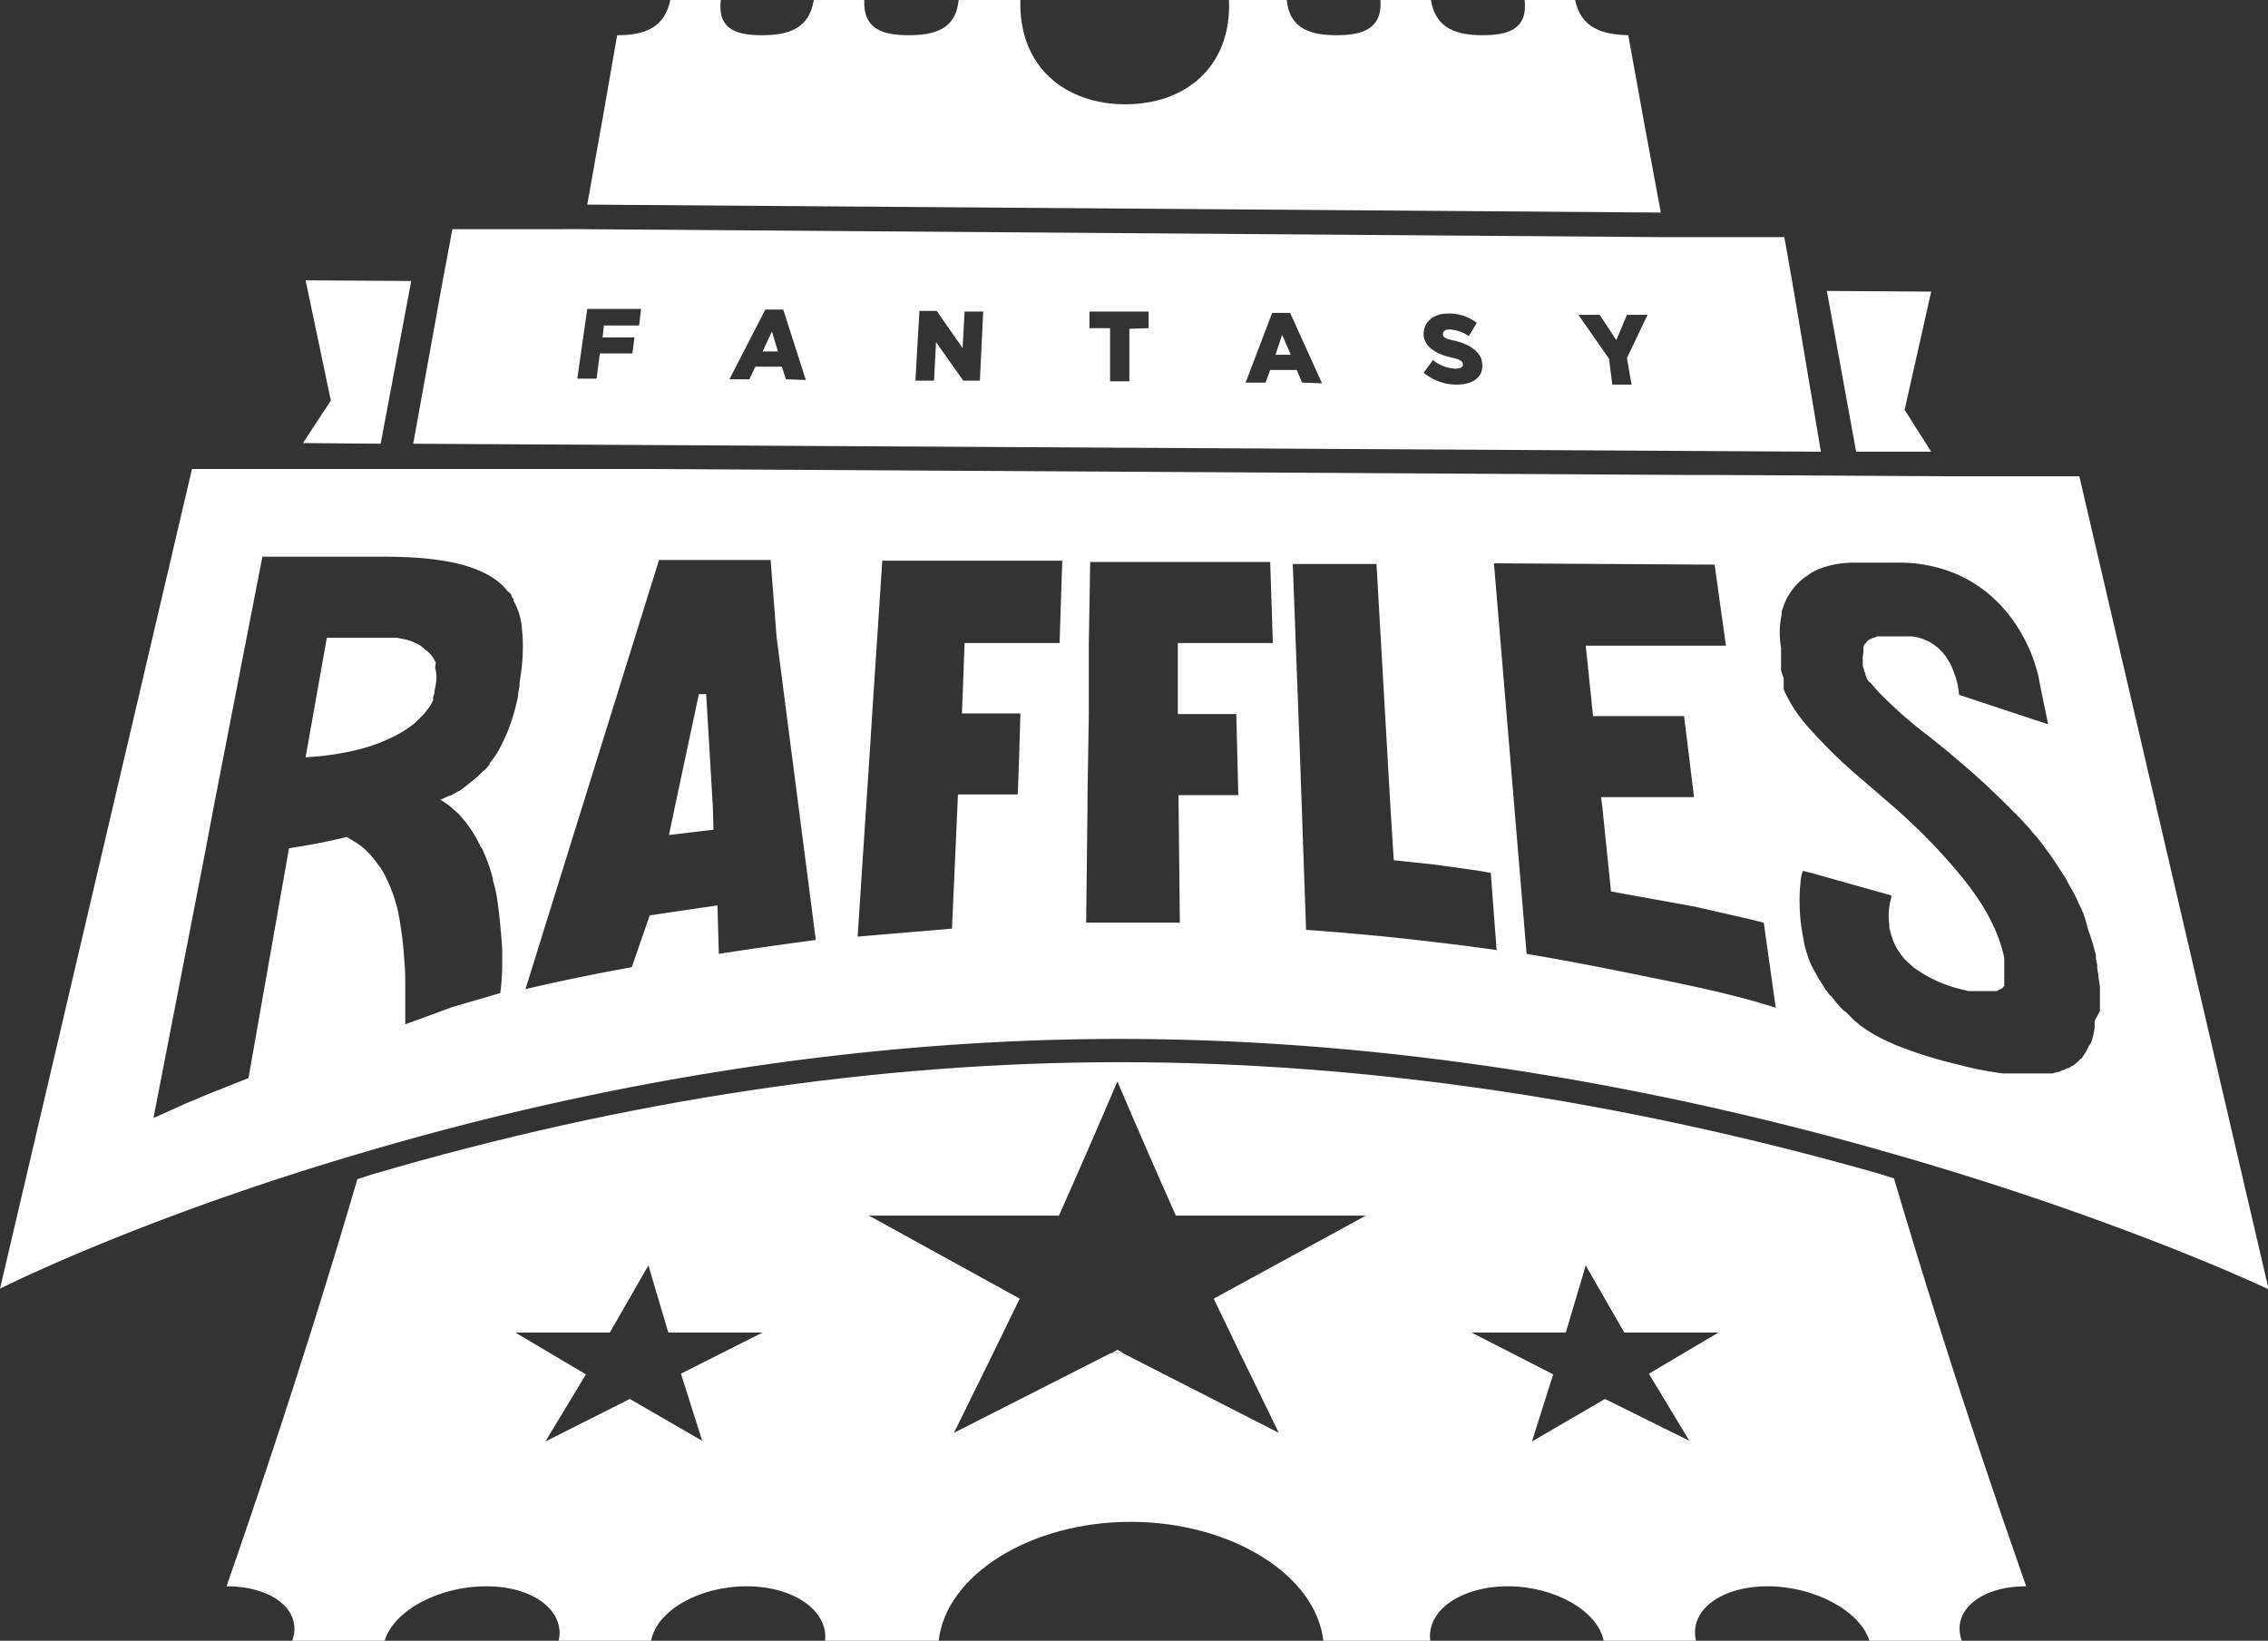
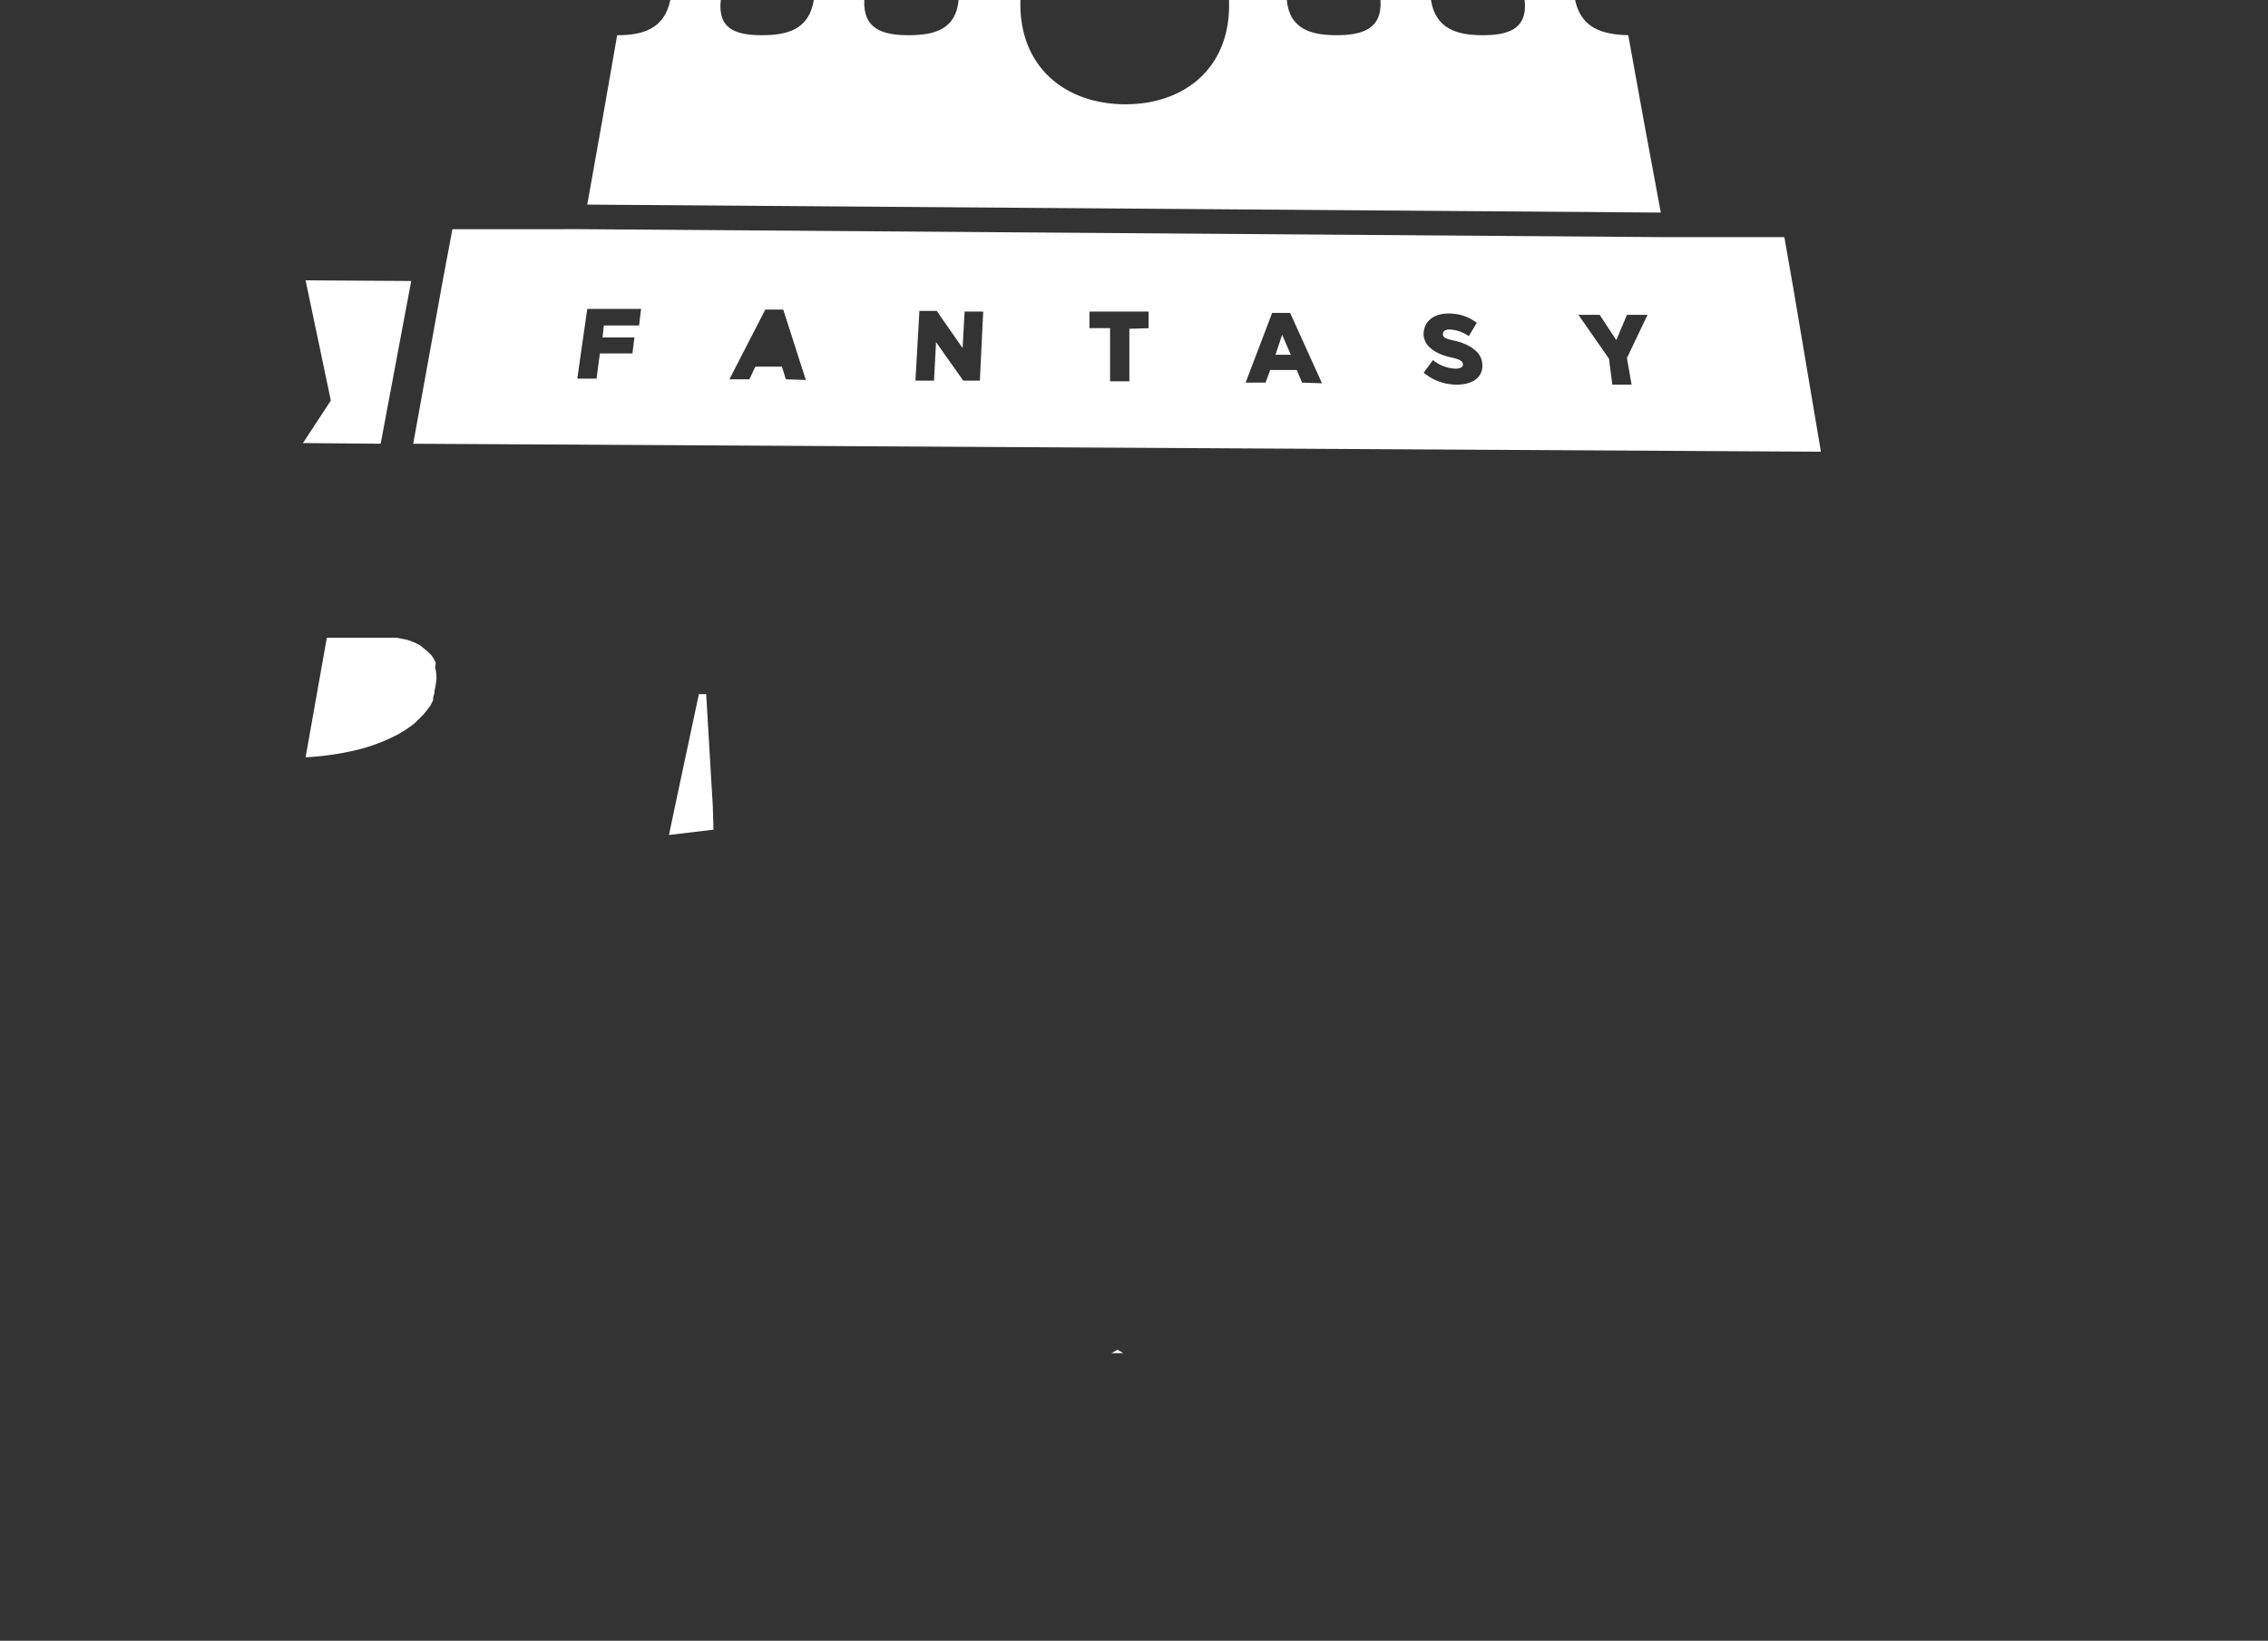
<svg xmlns="http://www.w3.org/2000/svg" width="341.4" height="247" viewBox="0 0 341.4 247">
  <rect x="0" y="0" width="341.4" height="247" fill="#333333" stroke="none" />
  <title>fantasy-raffles-logo-inverted</title>
  <g id="Layer_2" data-name="Layer 2">
    <g id="Layer_1-2" data-name="Layer 1">
      <g>
-         <path d="M282.9,176.7c-39.3-11.2-77.7-16.8-114.3-16.8S94.1,165.6,56,176.8l-2.2.7q-3.1,10.6-6.4,21.1-6.3,20.1-13.3,40.2c7,0,11.5,3.7,9.9,8.2H57.9c1.4-4.6,8.2-8.2,15.3-8.2s11.9,3.7,10.9,8.2H98c.9-4.6,7.3-8.2,14.4-8.2s12.3,3.7,11.8,8.2h17.1c1.1-9.9,13.8-17.9,28.9-17.9s27.9,8,29,17.9h16.1c-.6-4.6,4.7-8.2,11.7-8.2s13.5,3.7,14.4,8.2h13.9c-1.1-4.6,3.8-8.2,10.8-8.2s13.9,3.7,15.3,8.2h13.9c-1.6-4.5,2.8-8.2,9.7-8.2Q298,218.9,291.7,199q-3.4-10.8-6.6-21.6ZM111.2,202.4l-8.7,4.4,3.2,10.1-10.9-6.3L82.1,217l6.1-10.1-10.3-6.1-.3-.2H91.8l5.8-10.1,3,10.1h14.2Zm71.5-6.9,3.9,8.1,5.9,12.1-23.5-12h-1.8l-23.6,12,6-12.2,3.9-8L130.8,183h28.6q4.5-10.1,8.8-20.2,4.3,10.1,8.8,20.2h28.6Zm74.8,5.8-9.3,5.5,6.1,10.1-12.7-6.3L230.6,217l3.2-10.1-8-4.1-4.3-2.2h14.2l3-10.1,5.8,10.1h14.2Z" fill="#fff" />
        <path d="M167.3,203.7h1.8l-.9-.5Z" fill="#fff" />
        <polygon points="253.5 71.4 96.9 70.6 253.5 71.4 253.5 71.4" fill="#fff" />
        <path d="M76.5,89.4h0Z" fill="#fff" />
        <path d="M245.1,5.3c-3.8-.1-7.1-1-8-5.3h-7.6c.5,4.4-2.5,5.3-6.3,5.3s-7.1-.9-7.8-5.3h-7.6c.3,4.4-2.8,5.3-6.6,5.3s-7.1-.9-7.5-5.3H185c.4,10.1-6.6,15.7-15.6,15.7S153.3,10.1,153.6,0h-9.3c-.4,4.4-3.6,5.3-7.5,5.3s-6.9-.9-6.7-5.3h-7.6c-.7,4.4-3.9,5.3-7.8,5.3S108,4.4,108.5,0h-7.6c-.9,4.4-4.2,5.3-8,5.3q-2.2,12.7-4.5,25.5L250,32Q247.5,18.7,245.1,5.3Z" fill="#fff" />
        <polygon points="193 50.4 192 53.4 194.3 53.4 193 50.4" fill="#fff" />
-         <polygon points="116.2 49.9 114.8 52.9 117.1 52.9 116.2 49.9" fill="#fff" />
        <polygon points="66.6 70.4 66.1 70.4 56.6 70.4 56.6 70.4 66.6 70.4" fill="#fff" />
        <g>
          <polygon points="106.3 104.5 105.2 104.5 101.6 121.4 100.7 125.7 107.4 124.9 107.3 121.4 106.3 104.5" fill="#fff" />
          <path d="M65.6,99.8a5,5,0,0,0-.7-1.2l-.5-.5-1.1-.9a8.5,8.5,0,0,0-2.1-.9L59.7,96H49.2l-3.2,18a41.9,41.9,0,0,0,8.1-1.2,26.5,26.5,0,0,0,5.9-2.3l1-.6.3-.2.7-.5.5-.4.2-.2.9-.9.2-.2.4-.5.3-.4.3-.4.4-.8V105l.2-.7V104a9,9,0,0,0,.2-1,7.5,7.5,0,0,0,.1-.9,5.9,5.9,0,0,0-.2-1.6Z" fill="#fff" />
-           <path d="M313,71.7H293l-35-.2h-4.5L96.9,70.6h-68L0,194s21.1-10.7,55-20.6c29.8-8.8,69.6-17,113.6-17s84.5,8.2,115.3,17c35.2,10,57.6,20.7,57.6,20.7ZM78.4,101.5l-.2,1.4v.4l-.2,1.1v.3a30.8,30.8,0,0,1-1.7,5.7l-.6,1.3-.3.6-.3.6-.5.8-.2.3-.7.9v.2l-.8.9h-.1l-.9.9h0l-2.1,1.7-.7.5h-.1l-1.2.7h-.2l-1.3.6,1.1.7,1.4,1.2a17.8,17.8,0,0,1,3.6,5.3h.1l.7,1.6h0a31.6,31.6,0,0,1,1,3.1h0v.2h0l.4,1.5.2,1.1c.1.7.2,1.4.3,2.2s.3,2.9.4,4.2.1,1.4.1,2,0,1.3,0,1.9-.1,2.9-.3,4.1l-7.2,2.1L61,154.2c0-.3,0-.6,0-.9h0c0-.2,0-.4,0-.6s0-.3,0-.4h0v-.2c0-.7,0-1.5,0-2.3s0-1.2,0-1.8,0-1.9-.1-3-.2-2.8-.4-4.2-.3-2.1-.5-3.2a23.1,23.1,0,0,0-2.1-5.9l-.5-.9-1.2-1.6a12.1,12.1,0,0,0-2.2-2.1l-1.8-1.1c-3.2.8-6.2,1.3-8.7,1.7l-6.1,34.6-5.8,2.3-3.6,1.5-3.3,1.5-1.6.7h0l7.7-39.6,1.4-7.4,4.3-22.1,3-15.4H57.1c6.3,0,14.8.4,18.8,4.6l.6.7h.1l.4.5v.2l.3.4v.2l.3.6a10.2,10.2,0,0,1,.9,3A27.8,27.8,0,0,1,78.4,101.5Zm29.8,42-.2-7.2-10.2,1.5-2.7,7.8q-8.3,1.5-16,3.3L99.2,84.3h16.8l.9,11.6,5.9,45.6C117.6,142.2,113.3,142.8,108.2,143.6Zm51.3-46.7H145.2l-.4,10.6h8.8l-.2,6.9-.2,5.3h-9l-.9,20.2-10.7.9-3.5.3,1.4-21.4.4-5.9.4-6.4.7-10.6.8-12.1v-.2h27.1Zm17.8,10.7h8.8l.3,12.2h-9l.2,19.2H163.5l.2-17.5v-1.7l.2-12.2V96.8l.2-12v-.2h27.1l.4,12.2H177.3ZM225.2,143l-6-.8h-.1l-3.3-.4q-9.2-1.1-18.9-1.8h-.3l-.9-25.8-1.1-29.3h12.6l2.1,36.6.5,8,5.7.6,3.7.5,3.5.5,1.7.3.9,11.8ZM265,151c-3.7-1.1-8.9-2.3-14.3-3.4s-13.6-2.8-20.9-4l-2.6-31.1-2.3-27.5v-.2h0l33.2.2,1.7,12.2H238.7l1.1,10.6h13.7l1.5,12.2h-14l.2,1.5,1.3,12.7,12.7,2.3,8.3,1.9,2,.5,1.8,12.8Zm50.3,2.7v1a12.4,12.4,0,0,1-.4,1.9h0l-.3.7h-.1a8.4,8.4,0,0,1-.8,1.5h0l-.4.6h-.1l-.5.5h0l-.6.5h-.1l-.6.4h-.2l-.6.3h-.1l-.7.3h-.2l-.6.2h-7.5a50,50,0,0,1-6.6-1.3,67.5,67.5,0,0,1-9.6-3l-1.3-.6a21.7,21.7,0,0,1-3.8-2.2l-1.1-.9-.7-.7-.7-.7h-.1l-.6-.6h0l-.7-.8h0l-.2-.3h0l-.5-.6h-.1l-.5-.7h0l-.2-.2-.4-.7h0l-.6-.9h0l-.5-.9-.6-1.1a17.9,17.9,0,0,1-1.1-3.3l-.2-1.1a28.1,28.1,0,0,1-.3-8.8,4.5,4.5,0,0,1,.3-1.1l1.2.3,12.1,3.4h0v.3a9.4,9.4,0,0,0-.3,1.4,9.8,9.8,0,0,0-.1,1.7,9.3,9.3,0,0,0,.1,1v.5l.3,1.1a9.4,9.4,0,0,0,1.3,2.7l.6.8,1.4,1.3a20,20,0,0,0,7.1,3.3l1.2.3h4.3l.3-.2h.1l.3-.2h.1l.3-.4h0v-1.5h0c0-.2,0-.4,0-.6v-2.1h0c-.8-3.9-2.9-7.9-6.4-12.2a86.2,86.2,0,0,0-8.1-8.6l-1.3-1.2-5.2-4.5h0a77.3,77.3,0,0,1-9-8.8,21.4,21.4,0,0,1-3.2-5.1v-1.7l-.2-.5h0l-.2-.7h0V97.5a14,14,0,0,1-.2-2.2,12.7,12.7,0,0,1,.3-2.8V92l.4-1.1a9.2,9.2,0,0,1,3.1-4l1-.7a10.9,10.9,0,0,1,2.5-1,15.4,15.4,0,0,1,4-.5h6.6a22.1,22.1,0,0,1,7.9,1.4c8.2,3.1,12.1,10.8,13.2,16l.3,1.6,1.1,5.3h-.1l-9.7-3.2-3.6-1.2a12.3,12.3,0,0,0-.5-2.6l-.4-1.1a9.2,9.2,0,0,0-1.6-2.7l-.7-.7-.8-.6a7.3,7.3,0,0,0-3.2-1.1h-5.1l-.5.2h-.1l-.4.2h-.1l-.4.3h0l-.3.4h-.1l-.2.5h0v.8a5.7,5.7,0,0,0-.1.7,3.2,3.2,0,0,0,0,.4h0v1l.2.5v.2l.2.4v.2l.2.4v.2l.4.5h.1l.6.7h0l.6.7h0a67.5,67.5,0,0,0,7.2,6.4l1.4,1.1,2.1,1.7,3.5,3,2.1,1.9,2.6,2.5,1.1,1.1.2.2,1,1,.3.3.9,1,.3.3.8,1,.3.3.8,1,.2.3q1.3,1.7,2.4,3.4l.2.3.5.8.4.6.4.8.4.7.4.7.4.8.3.7.4.8.3.7.3.9.2.7.3,1.1.2.5.5,1.6.4,1.5v.5l.2,1v.5l.2,1.2v.2l.2,1.3v1.6c0,.4,0,.7,0,1h0c0,.4,0,.7,0,1.1Z" fill="#fff" />
        </g>
        <g>
          <polygon points="61.9 42.3 46 42.2 49.8 60.3 45.6 66.7 57.3 66.8 61.9 42.3" fill="#fff" />
-           <polygon points="286.7 61.7 290.7 43.9 275 43.8 279.4 68 290.7 68 286.7 61.7" fill="#fff" />
          <path d="M270,43.7l-1.4-8h-18l-163-1.2H68.1l-1.5,8L62.2,66.8,274.1,68ZM96.2,49H90.9l-.2,1.8h4.8l-.3,2.4H90.3l-.5,3.8H86.9l1.5-10.5h8.1Zm22.1,8.1-.6-1.9h-4l-.9,1.9h-3l5.4-10.5h2.7l3.4,10.6Zm29.2.2h-2.5l-4.1-5.8-.3,5.8h-2.8l.6-10.5h2.6l3.9,5.6.3-5.5h2.8ZM170,49.5v7.9h-2.9V49.4h-3.1V46.9h8.9v2.5Zm26,8.1-.8-1.9h-4l-.7,1.9h-3l4-10.5h2.7l4.8,10.6Zm23.3.3a7.7,7.7,0,0,1-5-1.8l1.4-1.9a5.7,5.7,0,0,0,3.4,1.3c.8,0,1.2-.3,1.1-.7h0c0-.4-.4-.7-1.8-1s-3.9-1.2-4.1-3.3h0c-.1-1.9,1.3-3.3,3.7-3.3a6.8,6.8,0,0,1,4.3,1.4l-1.2,2a5.5,5.5,0,0,0-2.9-1c-.7,0-1,.3-1,.7h0c0,.5.4.7,1.8,1s3.9,1.3,4.1,3.3h0C223.4,56.6,221.9,57.9,219.3,57.9Zm26.3,0h-2.9l-.5-3.9-4.6-6.6h3.2l2.5,3.8,1.6-3.8h3.1l-3.1,6.5Z" fill="#fff" />
        </g>
      </g>
    </g>
  </g>
</svg>